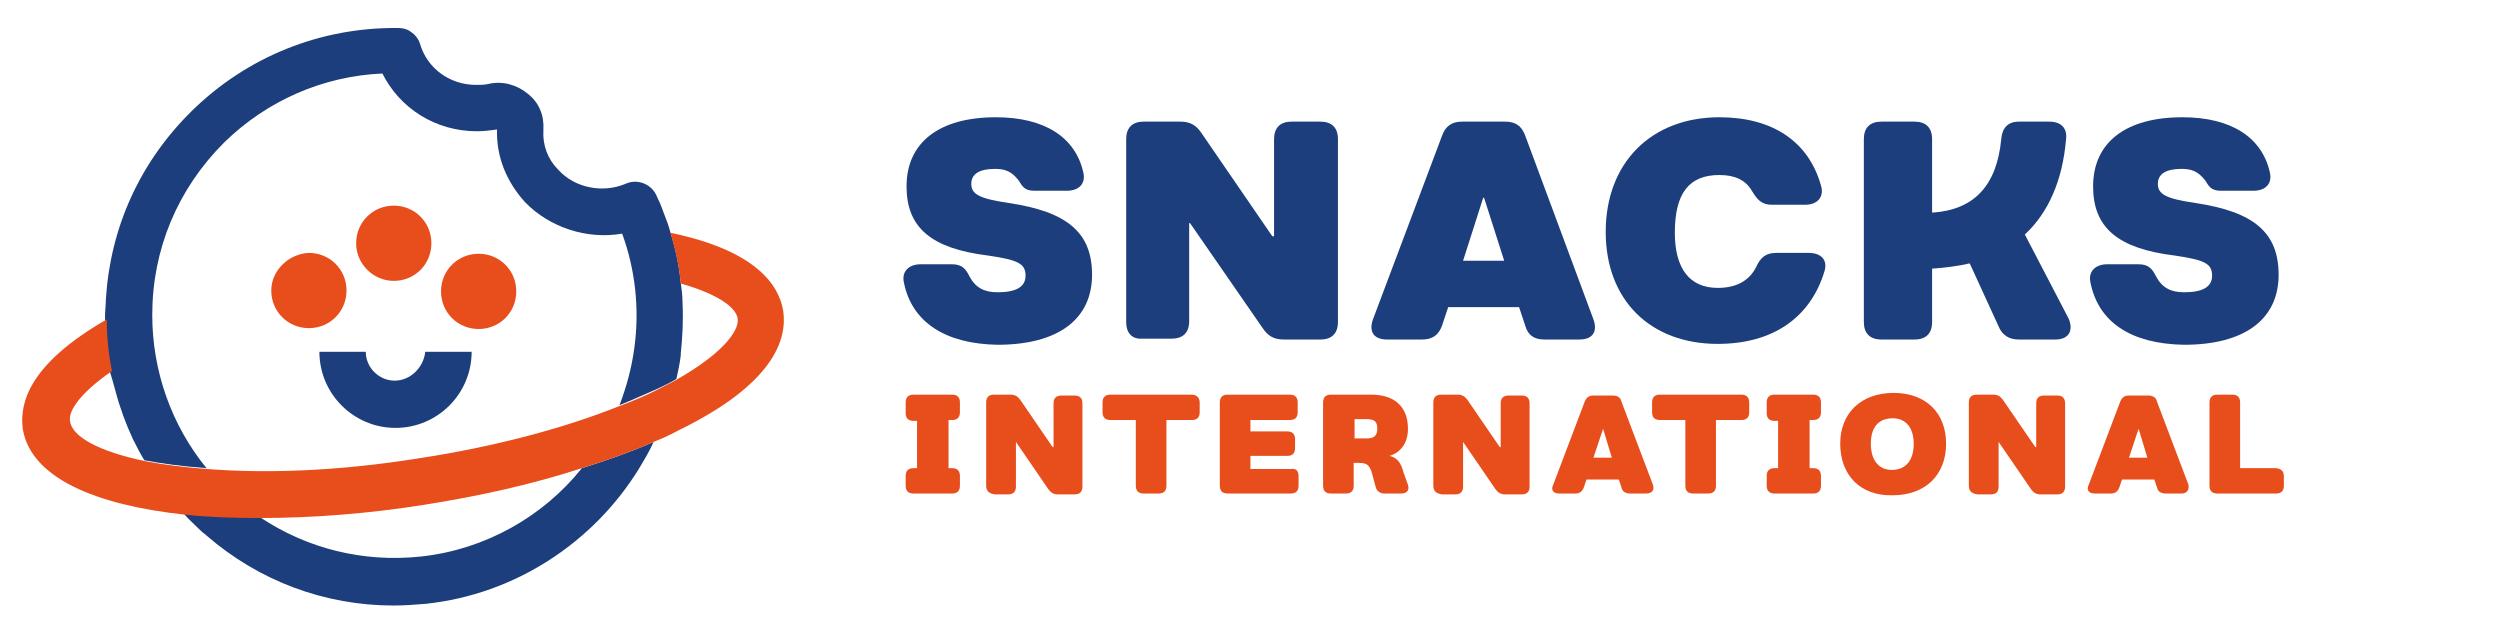
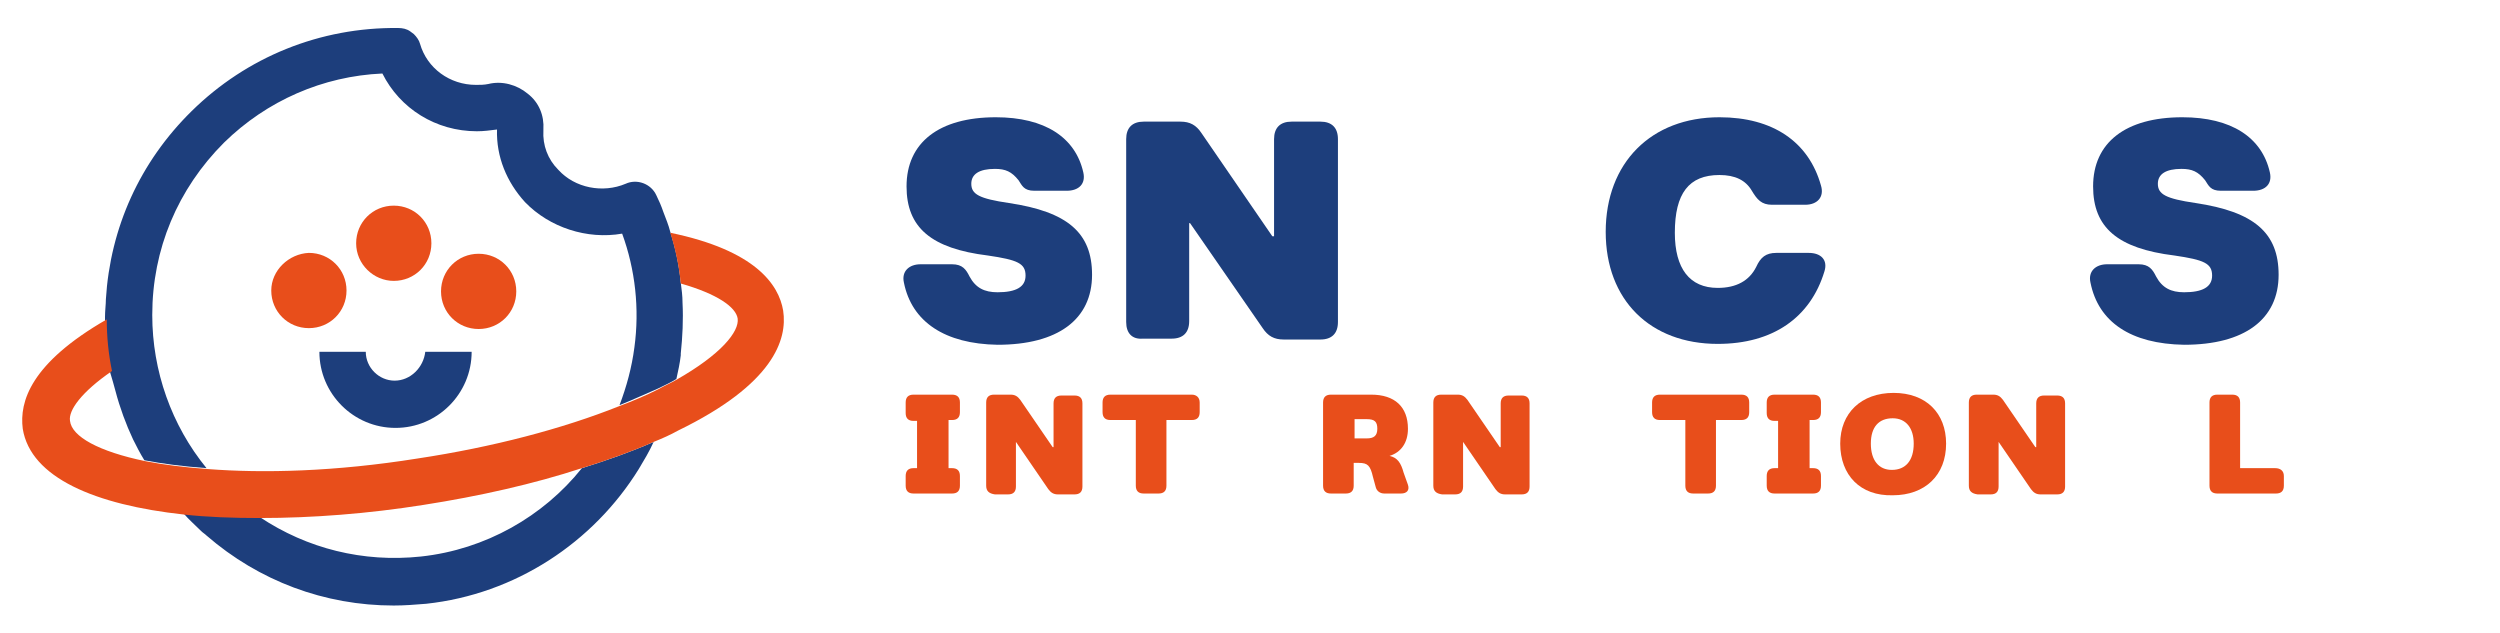
<svg xmlns="http://www.w3.org/2000/svg" version="1.1" id="Livello_1" x="0px" y="0px" viewBox="0 0 285.7 72.3" style="enable-background:new 0 0 285.7 72.3;" xml:space="preserve">
  <style type="text/css">
	.st0{fill:#1D3E7C;}
	.st1{fill:#E84E1B;}
</style>
  <path class="st0" d="M13.2,44.7c0.5,1.9,1.2,3.8,2,5.5c0.4,0.8,0.8,1.6,1.3,2.4c2.1,0.4,4.4,0.7,7.1,0.9c-4-4.9-6.2-11.1-6.2-17.5  c0-7.5,2.9-14.4,8.2-19.7c4.9-4.8,11.3-7.6,18.1-7.9c2,4,6.1,6.6,10.8,6.6c0.8,0,1.5-0.1,2.3-0.2c-0.1,3.1,1.1,6,3.2,8.3  c2.8,2.9,7.1,4.3,11.1,3.6c1.5,4.1,2,8.6,1.4,13c-0.3,2.3-0.9,4.5-1.7,6.6c1.5-0.6,3-1.3,4.4-1.9c0.8-0.4,1.5-0.7,2.1-1.1  c0.2-0.9,0.4-1.8,0.5-2.7c0-0.1,0-0.1,0-0.2c0.2-1.9,0.3-3.9,0.2-5.8c0-0.8-0.1-1.5-0.2-2.3c-0.2-2-0.6-3.9-1.2-5.8  c-0.2-0.8-0.5-1.5-0.8-2.3c-0.2-0.6-0.5-1.3-0.8-1.9c-0.6-1.3-2.2-1.9-3.5-1.3c-2.6,1.1-5.8,0.5-7.7-1.6c-1.2-1.2-1.8-2.8-1.7-4.5  l0-0.1c0.1-1.6-0.5-3.1-1.8-4.1c-1.2-1-2.9-1.5-4.5-1.1c-0.5,0.1-0.9,0.1-1.4,0.1c-3,0-5.6-1.9-6.4-4.7c-0.1-0.4-0.4-0.8-0.7-1.1  c-0.1-0.1-0.3-0.2-0.4-0.3c-0.4-0.3-0.9-0.4-1.4-0.4c-8.9-0.1-17.3,3.3-23.6,9.5C16,18.5,12.6,26,12.1,34.2c0,0.6-0.1,1.3-0.1,2  c0,0.2,0,0.3,0,0.5c0,2,0.2,3.9,0.6,5.9C12.8,43.2,13,44,13.2,44.7" />
  <path class="st0" d="M48.1,63.6c-6.6,0.7-13-0.9-18.4-4.5c-3.1,0-6-0.1-8.7-0.4c0.6,0.7,1.3,1.3,2,2c0.2,0.2,0.4,0.3,0.6,0.5  c6,5.2,13.5,8,21.4,8c1.2,0,2.5-0.1,3.7-0.2c10.2-1.1,19.1-7,24.3-15.4c0.6-1,1.2-2,1.7-3.1c-2.5,1.1-5.3,2.1-8.2,3  C62.1,59,55.5,62.8,48.1,63.6" />
  <path class="st1" d="M89.5,35.5c-0.5-3-3.2-6.9-12.9-8.9c0.6,1.9,1,3.8,1.2,5.8c4.2,1.2,6.3,2.7,6.5,4c0.2,1.5-1.9,4.1-7,7  c-0.7,0.4-1.4,0.7-2.1,1.1c-1.4,0.7-2.8,1.3-4.4,1.9c-6.5,2.6-14.5,4.7-23.1,6c-9.4,1.5-17.6,1.7-24,1.2c-2.7-0.2-5.1-0.5-7.1-0.9  c-5.3-1.1-8.4-2.8-8.6-4.6c-0.2-1.2,1.3-3.3,4.8-5.7c-0.4-1.9-0.6-3.9-0.6-5.9C3.5,41.5,2.2,45.9,2.6,49c0.9,5.6,8.3,8.7,18.4,9.8  c2.7,0.3,5.6,0.4,8.7,0.4c0,0,0,0,0,0c6,0,12.4-0.5,18.7-1.5c6.4-1,12.6-2.4,18.1-4.2c2.9-0.9,5.7-1.9,8.2-3c1-0.4,1.9-0.8,2.8-1.3  C88.4,43.9,90,38.8,89.5,35.5" />
  <path class="st1" d="M39.6,33.2c0-2.4-1.9-4.3-4.3-4.3C33,29,31,30.9,31,33.2c0,2.4,1.9,4.3,4.3,4.3C37.7,37.5,39.6,35.6,39.6,33.2" />
  <path class="st1" d="M54.7,29c-2.4,0-4.3,1.9-4.3,4.3s1.9,4.3,4.3,4.3c2.4,0,4.3-1.9,4.3-4.3S57.1,29,54.7,29" />
  <path class="st1" d="M45,32.1c2.4,0,4.3-1.9,4.3-4.3s-1.9-4.3-4.3-4.3c-2.4,0-4.3,1.9-4.3,4.3S42.7,32.1,45,32.1" />
  <path class="st0" d="M45.1,43.5c-1.8,0-3.3-1.5-3.3-3.3h-5.3c0,4.8,3.9,8.7,8.7,8.7c4.8,0,8.7-3.9,8.7-8.7h-5.3  C48.4,42,46.9,43.5,45.1,43.5" />
  <path class="st0" d="M103.3,32.3c-0.3-1.3,0.6-2.1,1.9-2.1h3.6c1.2,0,1.6,0.6,2,1.4c0.7,1.3,1.7,1.8,3.2,1.8c2.1,0,3.2-0.6,3.2-1.9  c0-1.4-0.9-1.8-4.3-2.3c-6.5-0.8-9.3-3.2-9.3-7.9c0-5,3.7-7.9,10.2-7.9c5.6,0,9.1,2.3,10,6.3c0.3,1.3-0.5,2.1-1.9,2.1h-3.7  c-1.2,0-1.4-0.6-1.8-1.2c-0.8-1-1.5-1.3-2.7-1.3c-1.8,0-2.7,0.6-2.7,1.7c0,1.2,0.9,1.7,4.3,2.2c6.7,1,9.5,3.4,9.5,8.2  c0,5.1-3.9,8-10.8,8C108,39.3,104.2,36.8,103.3,32.3" />
  <path class="st0" d="M128.7,36.8V15.9c0-1.3,0.7-2,2-2h4.2c1.1,0,1.8,0.4,2.4,1.3l8.1,11.8h0.2V15.9c0-1.3,0.7-2,2-2h3.3  c1.3,0,2,0.7,2,2v20.9c0,1.3-0.7,2-2,2h-4.2c-1.1,0-1.8-0.4-2.4-1.3l-8.3-12h-0.1v11.2c0,1.3-0.7,2-2,2h-3.3  C129.4,38.8,128.7,38.1,128.7,36.8" />
-   <path class="st0" d="M180.5,38.8h-4c-1.2,0-1.9-0.5-2.2-1.6l-0.7-2.1h-8.1l-0.7,2.1c-0.4,1.1-1.1,1.6-2.3,1.6h-4  c-1.5,0-2.1-0.9-1.6-2.3l7.9-21c0.4-1.1,1.1-1.6,2.3-1.6h4.9c1.2,0,1.9,0.5,2.3,1.6l7.8,21C182.6,37.9,182,38.8,180.5,38.8   M171.9,29.8l-2.3-7.2h-0.1l-2.3,7.2H171.9z" />
  <path class="st0" d="M196.3,39.3c-7.7,0-12.8-5-12.8-12.8c0-7.9,5.2-13.1,13-13.1c6.1,0,10.2,2.8,11.6,7.8c0.4,1.3-0.4,2.2-1.8,2.2  h-3.8c-1.2,0-1.7-0.6-2.3-1.6c-0.7-1.2-1.9-1.8-3.7-1.8c-3.5,0-5.1,2.1-5.1,6.6c0,4.1,1.7,6.3,4.9,6.3c2.1,0,3.6-0.8,4.4-2.4  c0.5-1.1,1.1-1.6,2.3-1.6h3.7c1.4,0,2.2,0.8,1.8,2.1C206.9,36.3,202.6,39.3,196.3,39.3L196.3,39.3z" />
-   <path class="st0" d="M234.9,38.8h-4.2c-1.1,0-1.9-0.5-2.3-1.5l-3.3-7.2c-1.3,0.3-2.8,0.5-4.3,0.6v6.1c0,1.3-0.7,2-2,2h-3.8  c-1.3,0-2-0.7-2-2V15.9c0-1.3,0.7-2,2-2h3.8c1.3,0,2,0.7,2,2v8.4c4.8-0.3,7.4-3.1,7.9-8.4c0.1-1.3,0.8-2,2-2h3.5  c1.3,0,2.1,0.7,1.9,2.1c-0.4,4.6-2,8.3-4.7,10.8l5,9.6C237,37.8,236.4,38.8,234.9,38.8" />
  <path class="st0" d="M238.9,32.3c-0.3-1.3,0.6-2.1,1.9-2.1h3.6c1.2,0,1.6,0.6,2,1.4c0.7,1.3,1.7,1.8,3.2,1.8c2.1,0,3.2-0.6,3.2-1.9  c0-1.4-0.9-1.8-4.3-2.3c-6.5-0.8-9.3-3.2-9.3-7.9c0-5,3.7-7.9,10.2-7.9c5.6,0,9.1,2.3,10,6.3c0.3,1.3-0.5,2.1-1.9,2.1h-3.7  c-1.2,0-1.4-0.6-1.8-1.2c-0.8-1-1.5-1.3-2.7-1.3c-1.8,0-2.7,0.6-2.7,1.7c0,1.2,0.9,1.7,4.3,2.2c6.7,1,9.5,3.4,9.5,8.2  c0,5.1-3.9,8-10.8,8C243.5,39.3,239.8,36.8,238.9,32.3" />
  <path class="st1" d="M108.4,48.1v5.4h0.4c0.6,0,0.9,0.3,0.9,0.9v1.1c0,0.6-0.3,0.9-0.9,0.9h-4.4c-0.6,0-0.9-0.3-0.9-0.9v-1.1  c0-0.6,0.3-0.9,0.9-0.9h0.4v-5.4h-0.4c-0.6,0-0.9-0.3-0.9-0.9V46c0-0.6,0.3-0.9,0.9-0.9h4.4c0.6,0,0.9,0.3,0.9,0.9v1.1  c0,0.6-0.3,0.9-0.9,0.9H108.4z" />
  <path class="st1" d="M112.7,55.5V46c0-0.6,0.3-0.9,0.9-0.9h1.9c0.5,0,0.8,0.2,1.1,0.6l3.7,5.4h0.1v-5c0-0.6,0.3-0.9,0.9-0.9h1.5  c0.6,0,0.9,0.3,0.9,0.9v9.5c0,0.6-0.3,0.9-0.9,0.9h-1.9c-0.5,0-0.8-0.2-1.1-0.6l-3.7-5.4h0v5.1c0,0.6-0.3,0.9-0.9,0.9h-1.5  C113,56.4,112.7,56.1,112.7,55.5" />
  <path class="st1" d="M137.1,46v1.1c0,0.6-0.3,0.9-0.9,0.9h-2.9v7.5c0,0.6-0.3,0.9-0.9,0.9h-1.7c-0.6,0-0.9-0.3-0.9-0.9V48h-2.9  c-0.6,0-0.9-0.3-0.9-0.9V46c0-0.6,0.3-0.9,0.9-0.9h9.3C136.7,45.1,137.1,45.4,137.1,46" />
-   <path class="st1" d="M148.4,54.4v1.1c0,0.6-0.3,0.9-0.9,0.9h-7.2c-0.6,0-0.9-0.3-0.9-0.9V46c0-0.6,0.3-0.9,0.9-0.9h7.1  c0.6,0,0.9,0.3,0.9,0.9v1.1c0,0.6-0.3,0.9-0.9,0.9h-4.5v1.3h4.2c0.6,0,0.9,0.3,0.9,0.9v1c0,0.6-0.3,0.9-0.9,0.9h-4.2v1.5h4.6  C148.1,53.5,148.4,53.8,148.4,54.4" />
  <path class="st1" d="M160.9,55.4c0.2,0.6-0.1,1-0.8,1h-1.9c-0.5,0-0.9-0.3-1-0.8l-0.3-1.1c-0.3-1.3-0.6-1.6-1.6-1.6h-0.6v2.6  c0,0.6-0.3,0.9-0.9,0.9h-1.7c-0.6,0-0.9-0.3-0.9-0.9V46c0-0.6,0.3-0.9,0.9-0.9h4.6c2.7,0,4.2,1.4,4.2,3.9c0,1.6-0.8,2.7-2.1,3.1  c0.9,0.2,1.3,0.8,1.6,1.9L160.9,55.4z M156.2,50.1c0.8,0,1.2-0.3,1.2-1.1c0-0.8-0.3-1.1-1.2-1.1h-1.4v2.2H156.2z" />
  <path class="st1" d="M163.8,55.5V46c0-0.6,0.3-0.9,0.9-0.9h1.9c0.5,0,0.8,0.2,1.1,0.6l3.7,5.4h0.1v-5c0-0.6,0.3-0.9,0.9-0.9h1.5  c0.6,0,0.9,0.3,0.9,0.9v9.5c0,0.6-0.3,0.9-0.9,0.9H172c-0.5,0-0.8-0.2-1.1-0.6l-3.7-5.4h0v5.1c0,0.6-0.3,0.9-0.9,0.9h-1.5  C164.1,56.4,163.8,56.1,163.8,55.5" />
-   <path class="st1" d="M188.1,56.4h-1.8c-0.5,0-0.9-0.2-1-0.7l-0.3-0.9h-3.7l-0.3,0.9c-0.2,0.5-0.5,0.7-1,0.7h-1.8c-0.7,0-1-0.4-0.7-1  l3.6-9.5c0.2-0.5,0.5-0.7,1-0.7h2.2c0.5,0,0.9,0.2,1,0.7l3.6,9.5C189.1,56,188.8,56.4,188.1,56.4 M184.2,52.3l-1-3.3h0l-1.1,3.3  H184.2z" />
  <path class="st1" d="M199.9,46v1.1c0,0.6-0.3,0.9-0.9,0.9h-2.9v7.5c0,0.6-0.3,0.9-0.9,0.9h-1.7c-0.6,0-0.9-0.3-0.9-0.9V48h-2.9  c-0.6,0-0.9-0.3-0.9-0.9V46c0-0.6,0.3-0.9,0.9-0.9h9.3C199.6,45.1,199.9,45.4,199.9,46" />
  <path class="st1" d="M206.8,48.1v5.4h0.4c0.6,0,0.9,0.3,0.9,0.9v1.1c0,0.6-0.3,0.9-0.9,0.9h-4.4c-0.6,0-0.9-0.3-0.9-0.9v-1.1  c0-0.6,0.3-0.9,0.9-0.9h0.4v-5.4h-0.4c-0.6,0-0.9-0.3-0.9-0.9V46c0-0.6,0.3-0.9,0.9-0.9h4.4c0.6,0,0.9,0.3,0.9,0.9v1.1  c0,0.6-0.3,0.9-0.9,0.9H206.8z" />
  <path class="st1" d="M210.3,50.7c0-3.5,2.4-5.8,6.1-5.8c3.7,0,6,2.3,6,5.8c0,3.6-2.4,5.9-6.1,5.9C212.6,56.7,210.3,54.3,210.3,50.7   M218.7,50.7c0-1.8-0.9-2.9-2.4-2.9c-1.6,0-2.5,1-2.5,2.9c0,1.9,0.9,3,2.4,3C217.8,53.7,218.7,52.6,218.7,50.7" />
  <path class="st1" d="M225,55.5V46c0-0.6,0.3-0.9,0.9-0.9h1.9c0.5,0,0.8,0.2,1.1,0.6l3.7,5.4h0.1v-5c0-0.6,0.3-0.9,0.9-0.9h1.5  c0.6,0,0.9,0.3,0.9,0.9v9.5c0,0.6-0.3,0.9-0.9,0.9h-1.9c-0.5,0-0.8-0.2-1.1-0.6l-3.7-5.4h0v5.1c0,0.6-0.3,0.9-0.9,0.9h-1.5  C225.3,56.4,225,56.1,225,55.5" />
-   <path class="st1" d="M249.3,56.4h-1.8c-0.5,0-0.9-0.2-1-0.7l-0.3-0.9h-3.7l-0.3,0.9c-0.2,0.5-0.5,0.7-1,0.7h-1.8c-0.7,0-1-0.4-0.7-1  l3.6-9.5c0.2-0.5,0.5-0.7,1-0.7h2.2c0.5,0,0.9,0.2,1,0.7l3.6,9.5C250.2,56,249.9,56.4,249.3,56.4 M245.4,52.3l-1-3.3h0l-1.1,3.3  H245.4z" />
  <path class="st1" d="M261,54.4v1.1c0,0.6-0.3,0.9-0.9,0.9h-6.7c-0.6,0-0.9-0.3-0.9-0.9V46c0-0.6,0.3-0.9,0.9-0.9h1.7  c0.6,0,0.9,0.3,0.9,0.9v7.5h4C260.6,53.5,261,53.8,261,54.4" />
</svg>